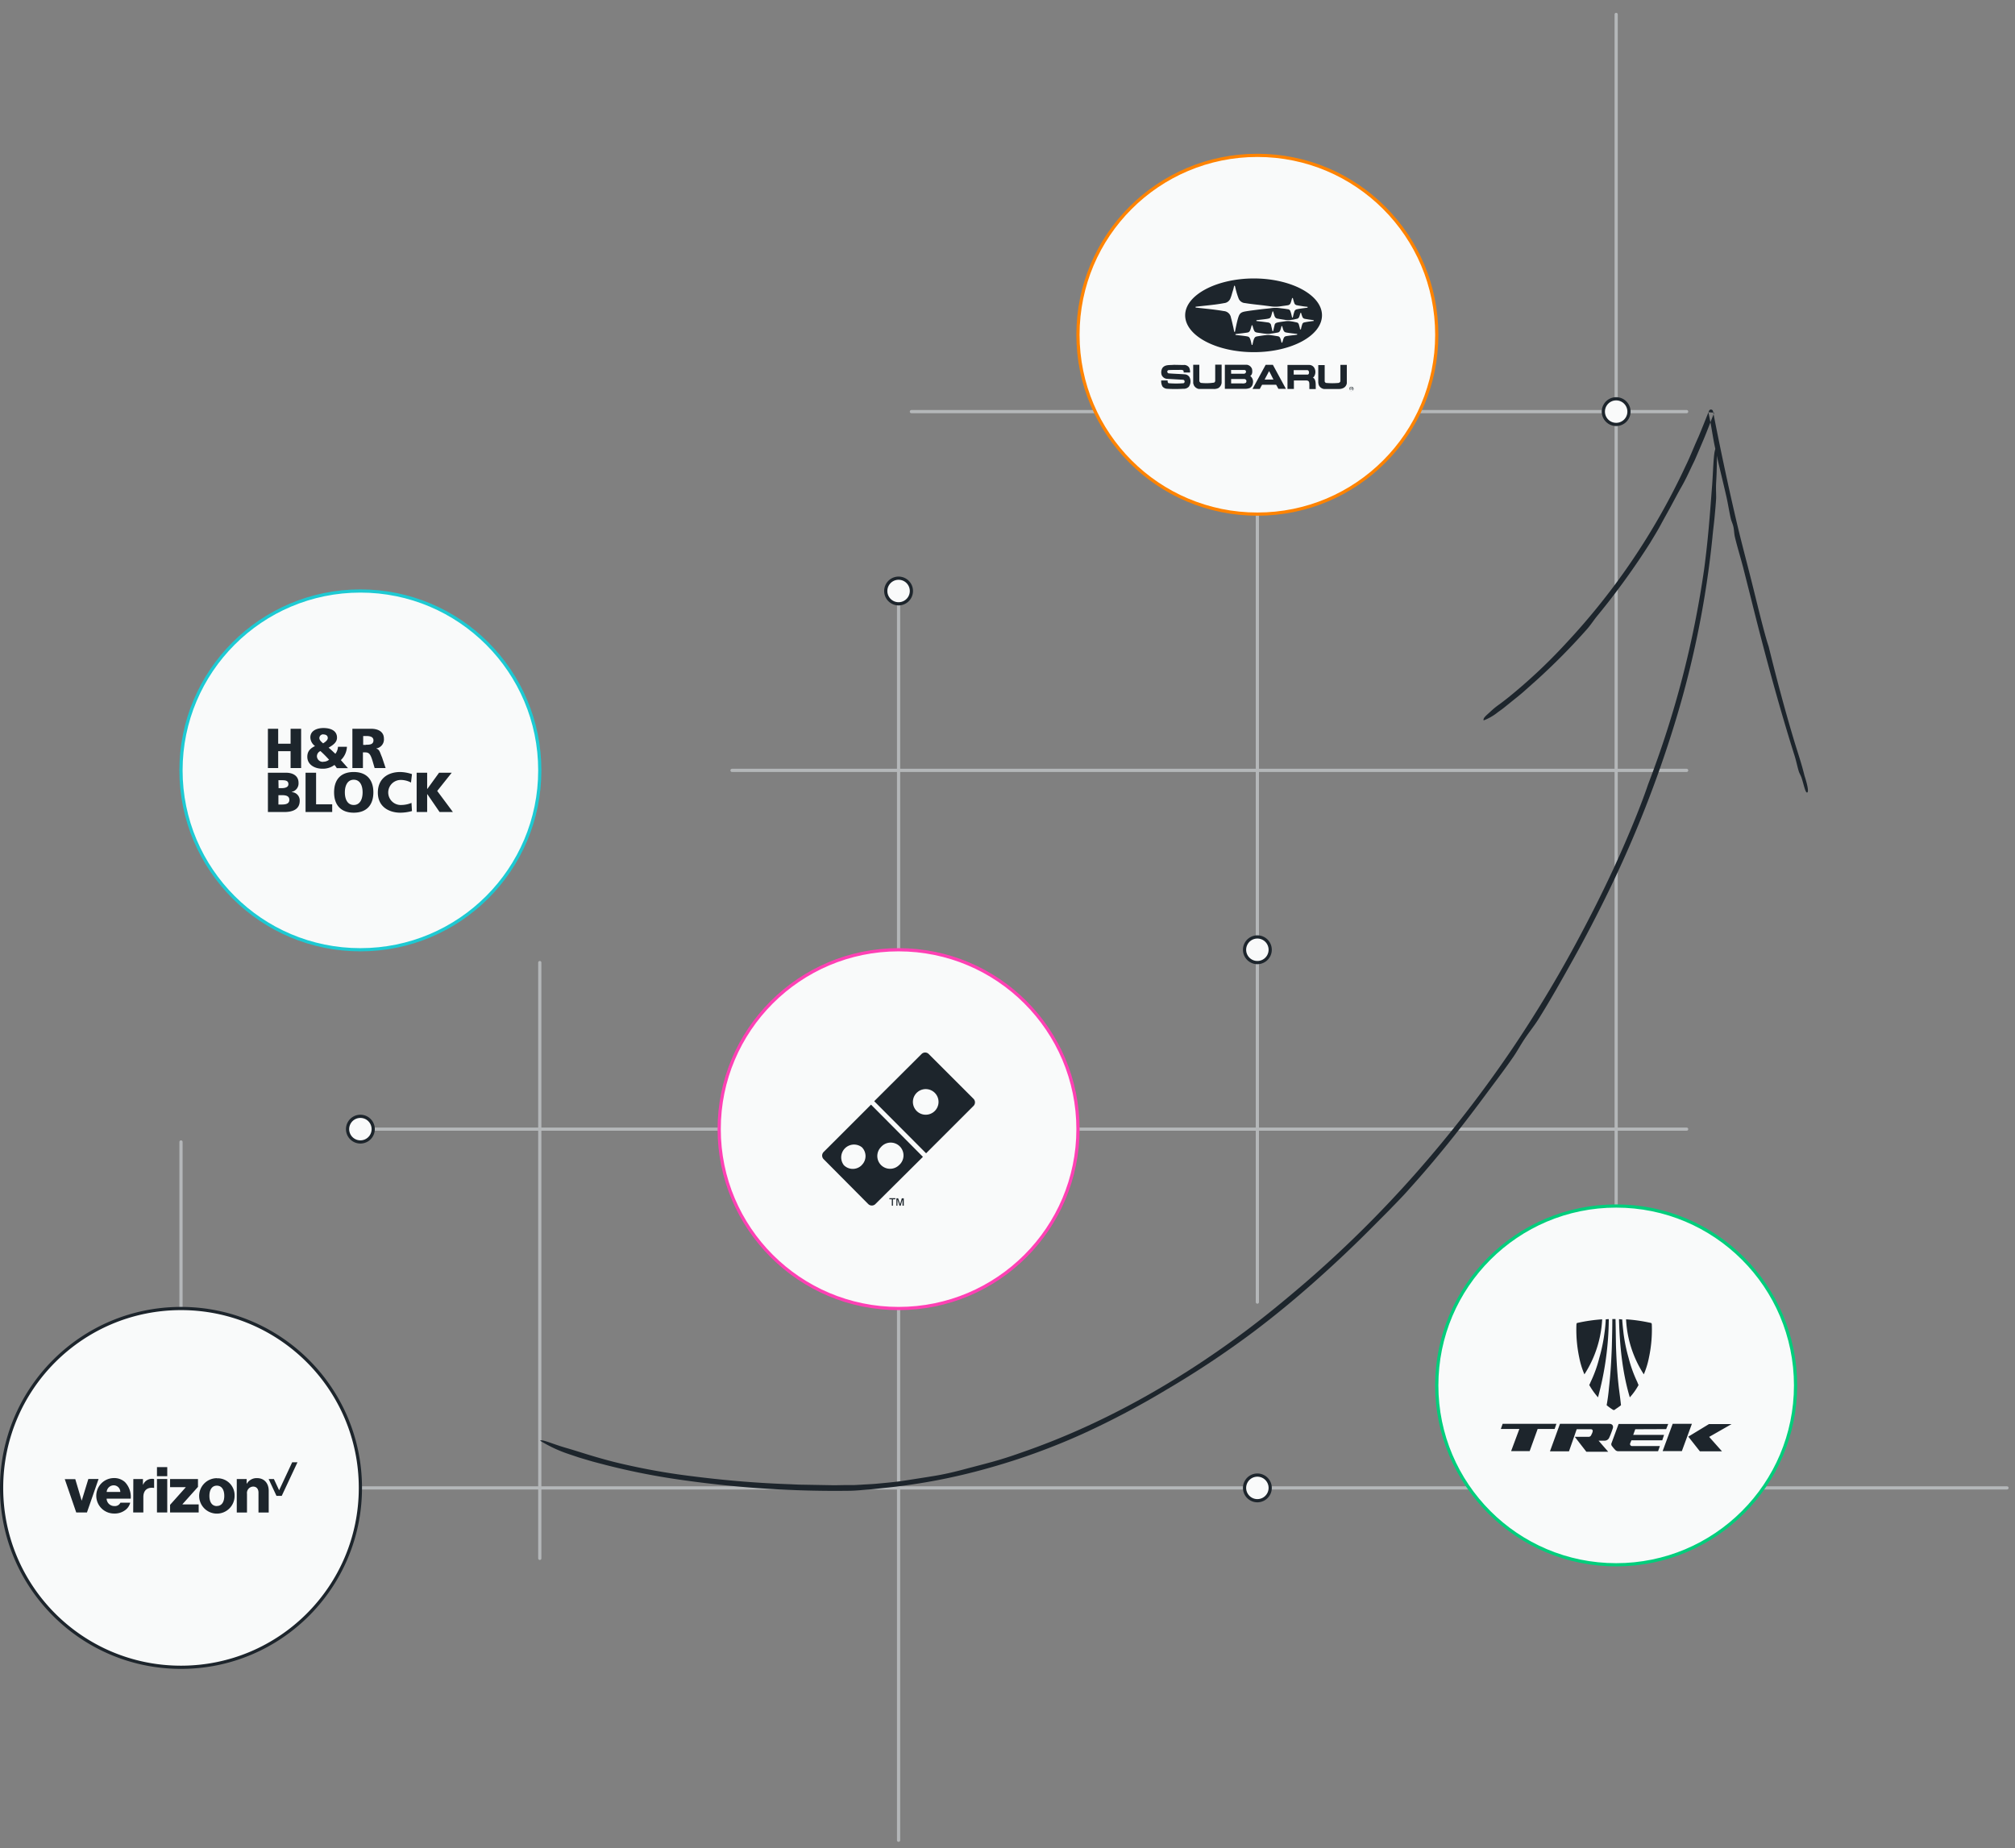
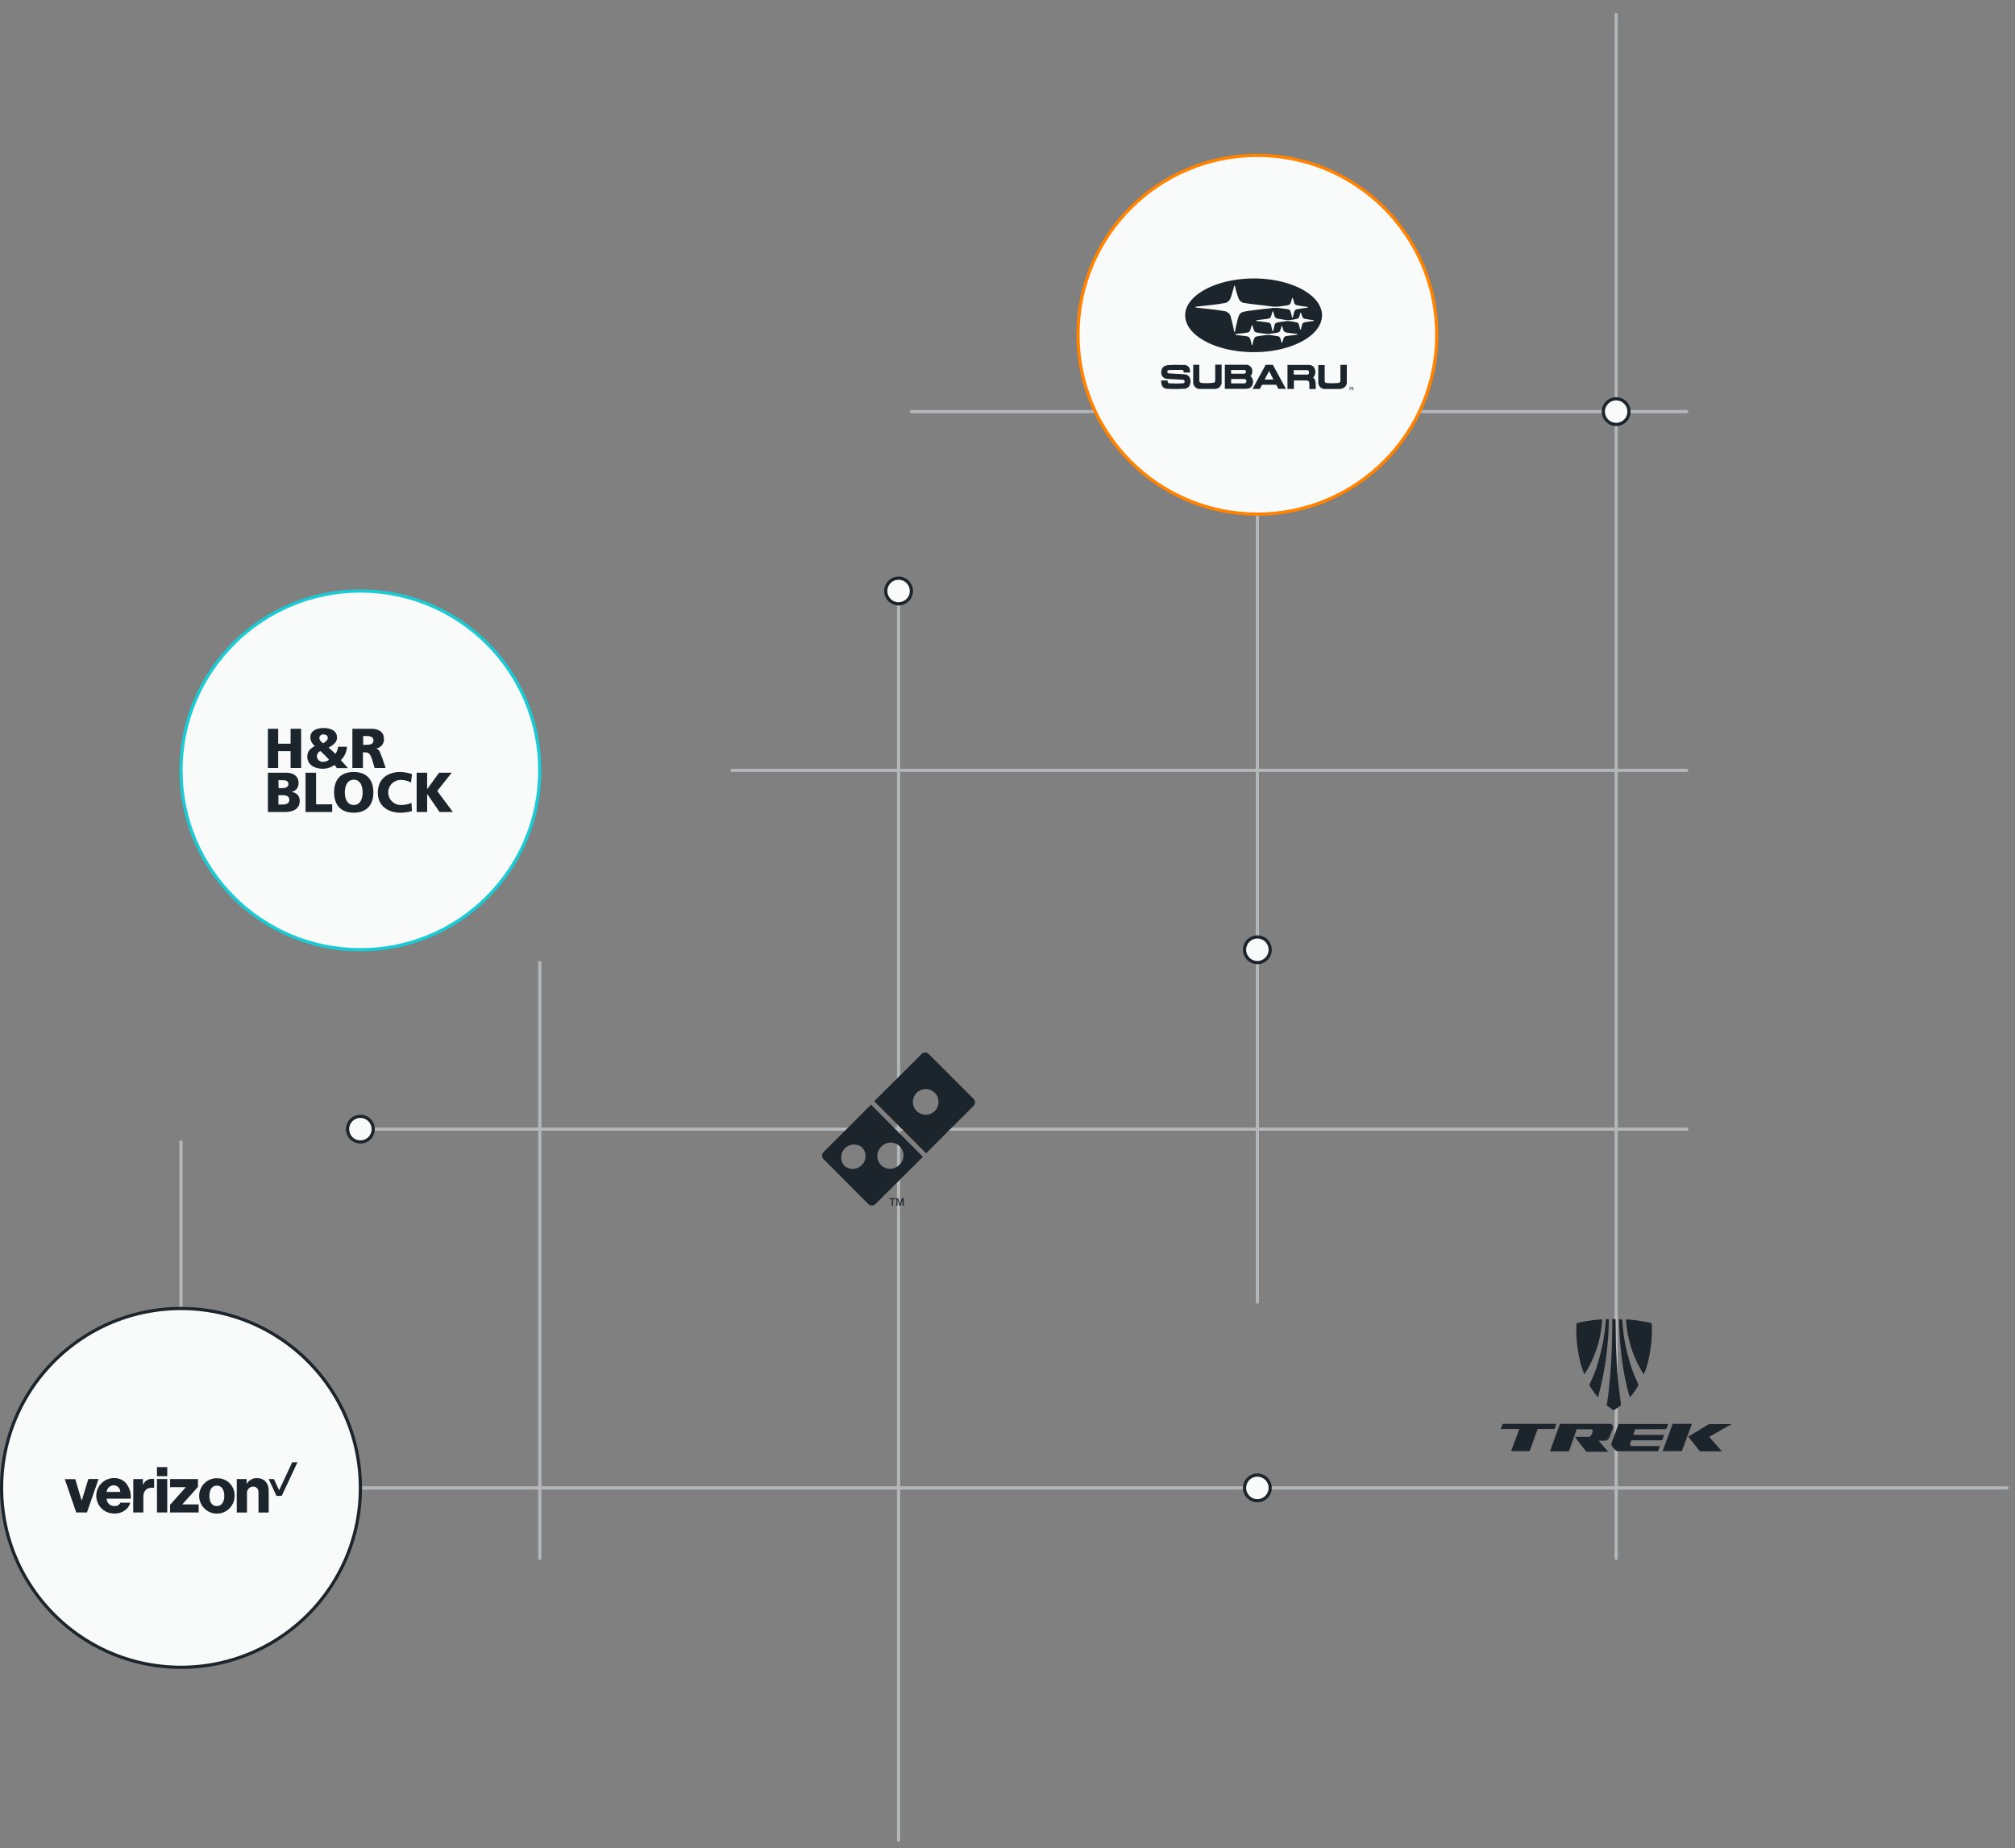
<svg xmlns="http://www.w3.org/2000/svg" fill="none" viewBox="0 0 629 577">
  <rect x="0" y="0" width="629" height="577" fill="#808080" stroke="none" />
  <path stroke="#B4B7B9" stroke-linecap="round" stroke-miterlimit="10" d="M504.5 4.5v482M392.5 132.5v274M280.5 188.5v386M168.5 300.5v186M56.5 356.5v106M36.5 464.5h590M116.5 352.5h410M228.5 240.5h298M284.5 128.5h242" />
  <path fill="#F9FAFA" stroke="#FF8300" stroke-miterlimit="10" d="M392.5 160.5c30.928 0 56-25.072 56-56s-25.072-56-56-56-56 25.072-56 56 25.072 56 56 56Z" />
-   <path fill="#F9FAFA" stroke="#00CE7C" stroke-miterlimit="10" d="M504.5 488.5c30.928 0 56-25.072 56-56s-25.072-56-56-56-56 25.072-56 56 25.072 56 56 56Z" />
-   <path fill="#F9FAFA" stroke="#FF40B4" stroke-miterlimit="10" d="M280.5 408.5c30.928 0 56-25.072 56-56s-25.072-56-56-56-56 25.072-56 56 25.072 56 56 56Z" />
  <path fill="#F9FAFA" stroke="#1DCAD3" stroke-miterlimit="10" d="M112.5 296.5c30.928 0 56-25.072 56-56s-25.072-56-56-56-56 25.072-56 56 25.072 56 56 56Z" />
  <path fill="#F9FAFA" stroke="#1D252C" stroke-miterlimit="10" d="M56.5 520.5c30.928 0 56-25.072 56-56s-25.072-56-56-56-56 25.072-56 56 25.072 56 56 56ZM392.5 300.5a4 4 0 1 0 0-8 4 4 0 0 0 0 8ZM504.5 132.5a4 4 0 1 0 0-8 4 4 0 0 0 0 8ZM392.5 468.5a4 4 0 1 0 0-8 4 4 0 0 0 0 8ZM112.5 356.5a4 4 0 1 0 0-8 4 4 0 0 0 0 8ZM280.5 188.5a4 4 0 1 0 0-8 4 4 0 0 0 0 8Z" />
-   <path fill="#1D252C" fill-rule="evenodd" d="M535.5 140.17c.39-.4.47 1 .45 3.19 0 1.1-.05 2.39-.08 3.76-.03 1.37-.13 2.81-.19 4.2-.06 1.7.09 3.64 0 4.66-.12 1.84-.29 3.74-.48 5.71-.19 1.97-.47 4-.66 6.19a300.79 300.79 0 0 1-11.29 56.43 361.924 361.924 0 0 1-21.35 54.43c-3.34 6.84-7 13.91-10.64 20.44-3.64 6.53-7.25 13-11.13 19.17-1.37 2.13-2.81 3.88-4.22 6-1.29 1.93-2.21 3.67-3.45 5.5-3.09 4.47-6.06 8.32-9.24 12.62-7.23 9.76-15 19.52-23.27 28.66-2 2.31-4.21 4.49-6.33 6.71l-6.47 6.5c-5.7 5.7-11.53 11.15-17.51 16.43-5.98 5.28-12.13 10.34-18.55 15.16a289.754 289.754 0 0 1-26.84 17.83 262.429 262.429 0 0 1-26.12 13.8 205.885 205.885 0 0 1-29.92 10.85 187.671 187.671 0 0 1-31.21 6c-2.08.2-4.06.47-6 .61-1.94.14-3.94.37-6 .38a337.694 337.694 0 0 1-51.42-3.27 217.288 217.288 0 0 1-24.41-4.76c-1.78-.48-3.69-.93-5.58-1.51l-2.86-.85-2.8-.94a42.257 42.257 0 0 1-9.34-4.32c.78-.48 3.71 1 8.14 2.27 4.67 1.35 7.88 2.55 14.89 4.36a207.564 207.564 0 0 0 24.3 4.46c9 1.14 19.06 2.12 31.06 2.53 1.44.08 2.89.13 4.34.14l4.38.08 4.41.08c1.47 0 2.94-.05 4.43-.06h2.22l2.23-.12c1.49-.1 3-.15 4.48-.28 3-.28 6-.53 9-1s6-.93 9.07-1.43c3.07-.5 6.07-1.19 9.1-2 3.03-.81 6.06-1.57 9.1-2.41 3.04-.84 6.08-1.82 9.08-2.9 24.2-8.32 47.89-21.4 70-37.95 5.71-4.26 11.69-9.15 17.85-14.42a359.013 359.013 0 0 0 34.89-34.38 386.193 386.193 0 0 0 30.68-39.58 390.66 390.66 0 0 0 22.08-37.09c4.15-7.84 8.39-16.53 11.94-24.6 3.55-8.07 6.49-15.46 8.22-20.62a308.712 308.712 0 0 0 17.51-67.33c1.21-9.17 1.71-16 2.43-25.55.33-3.71.43-10.79 1.08-11.78Z" clip-rule="evenodd" />
-   <path fill="#1D252C" fill-rule="evenodd" d="M564.24 247.34c-.63.57-1.1-2.22-1.87-4.53-.24-.7-.68-1.45-.82-1.88-.49-1.53-.8-3.24-1.37-5.05-4.84-15.31-9.59-32.91-13.58-49l-2.48-9.79c-.84-3.23-1.8-6.28-2.54-9.37-.26-1.08-.24-2.1-.47-3.19-.23-1.09-.64-1.78-.85-2.72-.52-2.32-.83-4.44-1.34-6.72-1.18-5.19-2.54-10.48-3.64-15.76-.56-2.64-.92-5.31-1.44-7.93-.18-.91-.36-1.82-.54-2.71l1.8.15c-1.14 2.85-2.19 5.71-3.37 8.51l-1.79 4.2-.91 2.1-1 2.07c-1 2.14-2 4.27-3.18 6.32-1.18 2.05-2.25 4.13-3.38 6.22-1 1.84-2.08 3.74-3.11 5.66-1.03 1.92-2.19 3.76-3.3 5.62a227.946 227.946 0 0 1-16.36 22.6c-1.17 1.41-2.06 2.85-3.23 4.19a200.879 200.879 0 0 1-15.92 16.1l-4.08 3.63c-1.38 1.2-2.82 2.31-4.23 3.46l-2 1.61c-.69.53-1.4 1-2.1 1.55a16.265 16.265 0 0 1-4 2.22c-.29-.77.9-1.59 2.39-3a22.1 22.1 0 0 1 2.35-1.9c.84-.61 1.77-1.32 3-2.3a167.68 167.68 0 0 0 17.83-16.73 211.146 211.146 0 0 0 37.41-55.38c1.39-2.8 2.61-6 4.07-9.2 1.08-2.53 2.1-5.17 3.3-8.13a.658.658 0 0 1 .85-.36.677.677 0 0 1 .39.48c2.11 10.91 4.64 22.88 7.24 34 1.44 6.18 3.1 12.37 4.62 18.39 1.91 7.56 4 16.51 5.51 21.06 2.57 10.42 5.21 20.31 8 29.55 1.18 3.88 2.19 6.73 3.2 10.81.52 1.57 1.38 4.56.94 5.15Z" clip-rule="evenodd" />
  <path fill="#1D252C" d="M291.81 346.82a3.993 3.993 0 0 1-2.048 1.101 3.993 3.993 0 0 1-4.113-1.696 4 4 0 1 1 6.161.595Zm12.1-3.77-14-14a1.565 1.565 0 0 0-1.727-.348 1.565 1.565 0 0 0-.513.348l-14.78 14.73 16.2 16.26 14.79-14.78a1.573 1.573 0 0 0 .03-2.21ZM275 363.69a3.999 3.999 0 0 1 0-5.59 4.002 4.002 0 0 1 5.867-.227 4.002 4.002 0 0 1-.227 5.867 4 4 0 0 1-5.64-.05Zm-6 .05a3.92 3.92 0 0 1-5.59 0 4 4 0 0 1 5.64-5.58 3.934 3.934 0 0 1 1.132 2.805 3.936 3.936 0 0 1-1.202 2.775h.02Zm2.9-18.89-14.79 14.78a1.584 1.584 0 0 0-.348 1.735c.081.193.199.368.348.515l13.91 14a1.584 1.584 0 0 0 1.735.348c.193-.081.368-.199.515-.348l14.83-14.73-16.2-16.3ZM279.82 376.39v-2.3h.54l.61 1.86.54-1.86h.61v2.3h-.39v-1.89l-.6 1.92h-.33l-.66-2v2l-.32-.03Zm-1.43 0v-2h-.76v-.33h1.87v.33h-.76v2h-.35ZM514.73 423.83a41.662 41.662 0 0 0 .89-10.43l-.08-.32-.24-.09a52.078 52.078 0 0 0-7.71-1.12 34.814 34.814 0 0 0 5.54 17.18 26.466 26.466 0 0 0 1.6-5.22ZM501.25 411.87a40.27 40.27 0 0 1-.4 4.26 51.828 51.828 0 0 1-1.61 7.78 39.675 39.675 0 0 1-2.74 7.59 7.914 7.914 0 0 1-.4.88 23.576 23.576 0 0 0 2.73 3.85 95.657 95.657 0 0 0 3.37-24.4c-.31-.04-.63.04-.95.04ZM511.12 431.5a41.162 41.162 0 0 1-2.73-7.55 51.978 51.978 0 0 1-1.6-7.78c-.16-1.45-.32-2.89-.4-4.26-.32 0-.65-.08-1-.08.24 10.11 1.45 18 3.37 24.4a19.174 19.174 0 0 0 2.73-3.85 7.72 7.72 0 0 1-.37-.88ZM505.34 433.3c-.48-4.17-.72-8.35-.88-12.6-.08-3-.08-5.94-.16-8.91h-1c0 3-.08 5.94-.16 8.91-.16 4.25-.41 8.43-.89 12.6-.16 1.85-.4 3.61-.72 5.38a16.063 16.063 0 0 0 2 1.45l.24.08.24-.08c.64-.49 1.36-.89 2-1.45-.19-1.77-.43-3.53-.67-5.38ZM492.42 412.99l-.24.09-.08.32a41.99 41.99 0 0 0 .88 10.43c.351 1.792.89 3.542 1.61 5.22a34.925 34.925 0 0 0 5.54-17.18c-2.594.18-5.172.555-7.71 1.12ZM485.84 444.5h-16.78l-.56 1.61h5.78l-2.57 6.9h5.79l2.49-6.9h5.3l.55-1.61ZM528.14 444.5h-6l-3.13 8.51h6l3.13-8.51ZM527.02 448.5l3.61 4.58h6.9l-4-4.5 7-4h-7.06l-6.45 3.92ZM520.11 446.15l.64-1.61h-15.49l-2.16 5.86a.937.937 0 0 0 .16 1.12c.27.369.564.72.88 1.05a1.3 1.3 0 0 0 1 .48h12.44l.57-1.61h-8.65a.64.64 0 0 1-.65-.8l.41-1h9.63l.56-1.69h-9.63l.64-1.76 9.65-.04ZM502.37 444.5h-15.41l-3.13 8.59h5.94l2.41-6.9h4.41c.49 0 .65.32.57.72-.084.353-.222.69-.41 1a.899.899 0 0 1-1 .64h-4.17l3.61 4.66h6.82l-3-3.45h1.85c.331.005.656-.093.928-.282a1.58 1.58 0 0 0 .592-.768c.32-.64.89-2.24 1.05-2.73.31-.88-.17-1.48-1.06-1.48ZM49 458.02h3.21v2.82H49v-2.82Zm-25.2 14.15h3.34l3.63-10.45h-3.19l-2.08 6.78-2-6.73h-3.28l3.58 10.4Zm11.75-8.47a2.06 2.06 0 0 1 2 2.07H33.3a2.21 2.21 0 0 1 2.25-2.07Zm.17 6.47a2.388 2.388 0 0 1-2.44-2.31h7.53a6.677 6.677 0 0 0-1.81-5.18 4.998 4.998 0 0 0-3.52-1.25 5.534 5.534 0 0 0-5.425 5.645A5.538 5.538 0 0 0 35.7 472.5a5.359 5.359 0 0 0 3.19-.93 4.067 4.067 0 0 0 1.76-2.46h-3.06a1.881 1.881 0 0 1-1.87 1.06Zm5.86 2h3.17v-4.8c0-2.18 1.32-3.15 3.3-2.86h.06v-2.75a1.47 1.47 0 0 0-.63-.09 3.002 3.002 0 0 0-2.8 1.81h-.06v-1.74h-3l-.04 10.43Zm7.42 0h3.21v-10.45H49v10.45Zm4.09 0h8.93v-2.51h-5.06v-.07l4.84-5.41v-2.44h-8.71v2.53h4.88v.06l-4.88 5.46v2.38Zm14.59-2c-1.52 0-2.31-1.28-2.31-3.17s.79-3.2 2.31-3.2 2.33 1.26 2.33 3.2c0 1.94-.83 3.15-2.33 3.15v.02Zm0-8.7a5.53 5.53 0 1 0 5.55 5.53 5.309 5.309 0 0 0-5.53-5.5l-.02-.03Zm6.25 10.72h3.17v-5.83a2.002 2.002 0 0 1 1.92-2.27c1.1 0 1.67.79 1.67 1.89v6.21h3.19v-6.8c0-2.33-1.39-3.94-3.63-3.94a3.534 3.534 0 0 0-3.19 1.72h-.07v-1.43h-3.08v10.45h.02ZM83.86 461.74h1.64l1.63 3.5 4.08-8.74h1.65l-4.91 10.48H86.3l-2.44-5.24ZM106.4 237.29a6.132 6.132 0 0 0 1.9-4.16h-2.8a3.91 3.91 0 0 1-.81 2.19c-.73-.66-1.38-1.32-2.11-1.9 1.31-.8 2.62-1.61 2.62-3.14 0-2.26-2.11-3-4.23-3-2 0-4.09.8-4.09 2.92a3.42 3.42 0 0 0 1.46 2.7c-1.46.73-2.41 1.6-2.41 3.36 0 2.48 2.34 3.72 4.67 3.72a5.999 5.999 0 0 0 3.8-1.17c.285.301.53.637.73 1h3.5l-2.23-2.52Zm-5.4-8c.73 0 1.32.36 1.32 1.09 0 .73-.88 1.32-1.46 1.68-.51-.44-1.17-.95-1.17-1.68a1.18 1.18 0 0 1 1.31-1.12v.03Zm-.07 8.54a1.81 1.81 0 0 1-1.355-.417 1.822 1.822 0 0 1-.645-1.263 1.782 1.782 0 0 1 1.09-1.68c1 .88 1.83 1.75 2.7 2.7a2.785 2.785 0 0 1-1.79.63v.03ZM137.21 253.49l-3.8-5.54h-.07v5.54h-3.28v-12.26h3.28v5.04h.07l3.65-5.04h3.95l-4.53 5.69 4.89 6.57h-4.16ZM124.95 253.71c-3.29 0-7-1.68-7-6.27 0-4.24 3-6.43 7-6.43 1.243.033 2.474.256 3.65.66l-.3 2.63a6.736 6.736 0 0 0-3.21-.81 3.903 3.903 0 0 0-2.809 1.201 3.918 3.918 0 0 0-1.088 2.854 3.918 3.918 0 0 0 2.641 3.554c.497.17 1.023.238 1.546.201a8.331 8.331 0 0 0 3.07-.65l.15 2.55c-1.189.33-2.416.502-3.65.51ZM103.7 253.49h-8.32v-12.26h3.29v9.86h5.03v2.4ZM94 239.77h-3.29v-5.26h-3.87v5.26h-3.21v-12.26h3.21v4.67h3.87v-4.67H94v12.26ZM119.25 236.41c-.65-1.46-.73-2.41-1.75-2.7v-.07a2.831 2.831 0 0 0 2.34-3.07c0-2.11-1.76-3.06-4-3.06H110v12.26h3.29v-4.89h.66c1.24 0 1.68.51 2.33 2.63l.66 2.26h3.43l-1.12-3.36Zm-5-3.87h-.88v-2.77h.88c1.24 0 2.33.22 2.33 1.39-.03 1.34-1.34 1.34-2.36 1.34l.03.04ZM110.42 241.01c-4.09 0-6.13 2.41-6.13 6.35 0 3.94 2.11 6.35 6.13 6.35s6.13-2.41 6.13-6.35c0-3.94-2.12-6.35-6.13-6.35Zm0 10.29c-2 0-2.77-1.89-2.77-3.94s.8-3.94 2.77-3.94 2.77 1.82 2.77 3.94-.8 3.94-2.77 3.94ZM91.07 247.29v-.07a2.71 2.71 0 0 0 2.12-2.85c0-2.12-1.68-3.14-3.94-3.14h-5.62v12.27h5.11c2.19 0 4.82-.58 4.82-3.5a2.599 2.599 0 0 0-2.49-2.71Zm-4.16-3.72h1c1.1 0 2.12.07 2.12 1.24 0 1-1.1 1.24-2.19 1.24h-.88l-.05-2.48Zm1 7.59h-1v-2.92h1c1.17 0 2.41.14 2.41 1.46 0 1.32-1.29 1.46-2.46 1.46h.05ZM369.55 113.92a2.004 2.004 0 0 1 1.62.77 3.13 3.13 0 0 1 .32 1.6h-2a1.112 1.112 0 0 0-.09-.61c-.42-.32-1-.18-1.57-.2-1.08 0-2.12 0-3.12.07a.654.654 0 0 0-.31.3.529.529 0 0 0 .12.54l.2.16c1.72.15 3.38.18 5.1.31a1.85 1.85 0 0 1 1.49.87 2.915 2.915 0 0 1-.21 3 2.202 2.202 0 0 1-1.77.64c-1.665.1-3.335.1-5 0a1.996 1.996 0 0 1-1.46-.73 3.51 3.51 0 0 1-.39-1.86h2c0 .34 0 .67.31.85 1.561.13 3.129.13 4.69 0a.567.567 0 0 0 .29-.35.631.631 0 0 0-.23-.66l-.34-.07-4.91-.29a1.93 1.93 0 0 1-1.66-1.18 2.687 2.687 0 0 1 .22-2.19c.83-1.15 2.3-.85 3.57-1l3.12.06.01-.03ZM374.4 119.06c.098.19.242.351.42.47 1.394.16 2.804.13 4.19-.09a.697.697 0 0 0 .33-.6v-5h2v5.69a2.25 2.25 0 0 1-1 1.61c-.461.221-.97.321-1.48.29h-4.63a2.188 2.188 0 0 1-1.56-1.17l-.2-.59v-5.8h1.91v5.15l.02.04ZM413.5 119.07a.89.89 0 0 0 .39.47c1.33.131 2.67.131 4 0a.999.999 0 0 0 .47-.35l.06-.28v-5h2v5.74a1.996 1.996 0 0 1-1 1.44 3.175 3.175 0 0 1-1.48.35h-4.62a2.131 2.131 0 0 1-1.59-1.1 2.864 2.864 0 0 1-.22-1v-5.36h2v5.14l-.01-.05ZM408.25 116.95h-4.41v-1.4h4.31a.728.728 0 0 1 .4.35c.07.33.2.81-.3 1.05Zm1.58.91.27-.18a2.62 2.62 0 0 0 .16-2.86 1.85 1.85 0 0 0-1.57-.89h-6.79v7.5h2v-2.65h4c.77.08.81.58.83 1.25v1.43h2c-.06-1.37.19-2.96-.9-3.6ZM394.78 118.5c.41-.88.93-1.73 1.36-2.65.51.83.9 1.75 1.38 2.63l-2.74.02Zm2.56-4.61h-2.25l-4.11 7.54h2.27c.23-.43.44-.84.73-1.32h4.37c.29.46.47.83.71 1.28h2.35l-4.07-7.5ZM388.91 119.5a1.93 1.93 0 0 1-1.18.2h-3.42v-1.38h4.21c.197.054.37.174.49.34a.837.837 0 0 1-.1.84Zm-4.62-4h4.26c.14.06.33.17.37.33a.635.635 0 0 1-.13.63.729.729 0 0 1-.48.22h-4l-.02-1.18Zm6 1.85c.71-.45.68-1.41.54-2.16a2 2 0 0 0-1.55-1.31h-6.93v7.51h6.18a4.195 4.195 0 0 0 1.6-.26c.256-.146.476-.349.641-.593a1.93 1.93 0 0 0 .309-.817 2.247 2.247 0 0 0-.77-2.32l-.02-.05ZM421.71 121.37h.11c.1 0 .17 0 .17-.13s0-.13-.17-.13h-.11v.26Zm0 .41h-.11v-.74h.21a.448.448 0 0 1 .23 0 .198.198 0 0 1 .07.16.17.17 0 0 1-.14.18s.1.07.11.17c.003.063.003.127 0 .19h-.12a1.506 1.506 0 0 1 0-.19c0-.1-.06-.13-.16-.13h-.09v.36Zm.12-.94a.534.534 0 0 0-.478.346.523.523 0 0 0-.032.204.527.527 0 0 0 .256.647.538.538 0 0 0 .676-.165.533.533 0 0 0 .068-.482.536.536 0 0 0-.53-.56l.04.01Zm0-.11a.668.668 0 0 1 .679.788.662.662 0 0 1-.521.537.668.668 0 0 1-.808-.655.656.656 0 0 1 .405-.619.656.656 0 0 1 .255-.051h-.01ZM391.4 86.93c-11.58 0-21.44 5.15-21.44 11.5s9.7 11.51 21.44 11.51c11.74 0 21.27-5.16 21.27-11.51s-9.67-11.5-21.27-11.5Zm-6 16.67c-.07 0-.12 0-.15-.14s-.2-1.06-.32-1.55-.43-1.92-.67-2.72a2.437 2.437 0 0 0-2.25-2.08c-1.64-.29-3.33-.5-5.18-.7l-3.49-.38a.15.15 0 0 1-.15-.16s0-.12.15-.13l3.49-.38c1.78-.19 3.69-.42 5.28-.73a2.337 2.337 0 0 0 2-1.54c.33-.8.49-1.56.7-2.19.21-.63.35-1.28.4-1.53.05-.25.08-.16.15-.16.07 0 .13.05.16.16s.23 1 .38 1.53c.198.742.435 1.473.71 2.19a2.298 2.298 0 0 0 2.07 1.53c1.57.27 4.12.54 5.65.71.43.06 1.69.23 2.16.28a10.07 10.07 0 0 0 3.33 0c.85-.12 1.71-.23 2.15-.31a1.1 1.1 0 0 0 .84-.54c.139-.324.252-.659.34-1 .044-.203.101-.404.17-.6 0-.12.07-.13.15-.13a.16.16 0 0 1 .14.13c0 .09.12.48.16.61.086.34.193.674.32 1a.997.997 0 0 0 .76.52c.6.13 1.27.22 1.79.31s1.37.16 1.41.17a.132.132 0 0 1 .114.036.135.135 0 0 1 .032.053c.006.02.007.04.004.061 0 .09-.07.13-.15.15l-1.41.18c-.55.09-1.32.19-1.79.3a1.002 1.002 0 0 0-.8.7c-.1.3-.25.81-.31 1.06s-.13.62-.16.73a.142.142 0 0 1-.05.08.142.142 0 0 1-.09.03.131.131 0 0 1-.086-.03.135.135 0 0 1-.044-.08c0-.09-.11-.48-.16-.73s-.18-.69-.31-1.06a.93.93 0 0 0-.9-.72c-.67-.12-1.24-.19-2.09-.29a10.447 10.447 0 0 0-3.35 0c-.84.1-1.76.19-2.15.23-1.59.19-4.24.51-5.65.76-1.41.25-1.8.7-2.2 2-.24.75-.56 2.2-.67 2.73-.11.53-.3 1.46-.31 1.55-.01.09-.02.09-.12.09Zm19.37.92c-.1 0-1 .12-1.37.16-.37.04-1.57.19-2 .28a.917.917 0 0 0-.69.64c-.1.21-.174.432-.22.66-.08.21-.18.58-.21.64a.129.129 0 0 1-.13.08.14.14 0 0 1-.13-.08 6.336 6.336 0 0 0-.16-.62c0-.18-.15-.51-.2-.65a.915.915 0 0 0-.76-.66c-.45-.07-1.57-.26-1.89-.29a5.548 5.548 0 0 0-1.88-.06c-.6.06-1.77.24-2.39.34-.82.13-1 .2-1.31.89-.101.26-.181.528-.24.8-.05.22-.19.77-.2.9a.151.151 0 0 1-.15.15c-.08 0-.13-.06-.14-.15-.01-.09-.15-.65-.21-.92a4.284 4.284 0 0 0-.24-.8c-.27-.62-.41-.74-1.26-.87-.85-.13-1.44-.19-2.06-.26l-1.11-.13c-.1 0-.16 0-.16-.15s0-.13.16-.15l1.11-.13c.61-.06 1.41-.17 2.06-.26.65-.09.86-.14 1.13-.52.147-.261.258-.54.33-.83l.25-.85c0-.09.06-.14.14-.14.08 0 .12 0 .15.14s.16.58.25.86c.08.284.191.559.33.82.25.4.72.45 1.17.52.76.1 1.88.29 2.39.32a5.805 5.805 0 0 0 1.85-.09c.24 0 1.31-.19 1.9-.3a.94.94 0 0 0 .7-.56 4.46 4.46 0 0 0 .22-.58l.21-.74c0-.12.08-.15.14-.13a.117.117 0 0 1 .095.035.107.107 0 0 1 .028.044.111.111 0 0 1 .007.051c0 .07.18.58.21.73.056.204.133.402.23.59a.922.922 0 0 0 .71.53c.37.09 1.4.23 2 .3l1.34.15c.12 0 .18.05.18.15a.144.144 0 0 1-.065.098.134.134 0 0 1-.055.023.152.152 0 0 1-.06-.001v.02Zm5.09-4.3-1.29.18c-.48.07-1.09.17-1.45.26a.785.785 0 0 0-.61.58 8.653 8.653 0 0 0-.27.92c-.07.28-.11.53-.14.58-.03.05-.07.12-.15.12a.169.169 0 0 1-.14-.13 5.737 5.737 0 0 0-.12-.58c-.1-.32-.17-.63-.26-.91a.836.836 0 0 0-.69-.59c-.67-.15-1.25-.28-1.57-.31a6.09 6.09 0 0 0-2.26 0c-.5.07-1.53.2-2.08.33-.7.16-.89.37-1 1-.09.34-.16.66-.22.92s-.12.57-.13.64c-.01.07-.09.15-.16.15s-.12 0-.15-.15-.09-.44-.14-.65c-.05-.21-.14-.54-.22-.91a1.078 1.078 0 0 0-1-1c-.82-.12-1.87-.26-2.3-.3l-1.18-.14c-.11 0-.14 0-.14-.14s.05-.13.14-.15l1.18-.14c.81-.09 1.73-.19 2.3-.31.39-.09.7-.17.87-.55.125-.273.222-.558.29-.85.06-.23.18-.59.21-.73s.07-.14.14-.14.13 0 .15.14c.06.247.134.49.22.73.063.294.161.579.29.85a1.165 1.165 0 0 0 .92.55c.68.13 1.55.26 2.06.34a6.12 6.12 0 0 0 2.29 0c.36 0 .92-.16 1.57-.3a.905.905 0 0 0 .66-.47c.112-.223.2-.458.26-.7.06-.22.15-.49.18-.6 0-.03.012-.057.032-.078a.112.112 0 0 1 .078-.032.128.128 0 0 1 .098.023c.014.01.026.024.035.038a.12.12 0 0 1 .017.049c0 .09.1.4.17.6.07.2.15.44.27.7a1 1 0 0 0 .58.45c.32.07.9.16 1.45.25l1.29.17a.15.15 0 0 1 .14.15.144.144 0 0 1-.062.145.139.139 0 0 1-.158-.005Z" />
</svg>